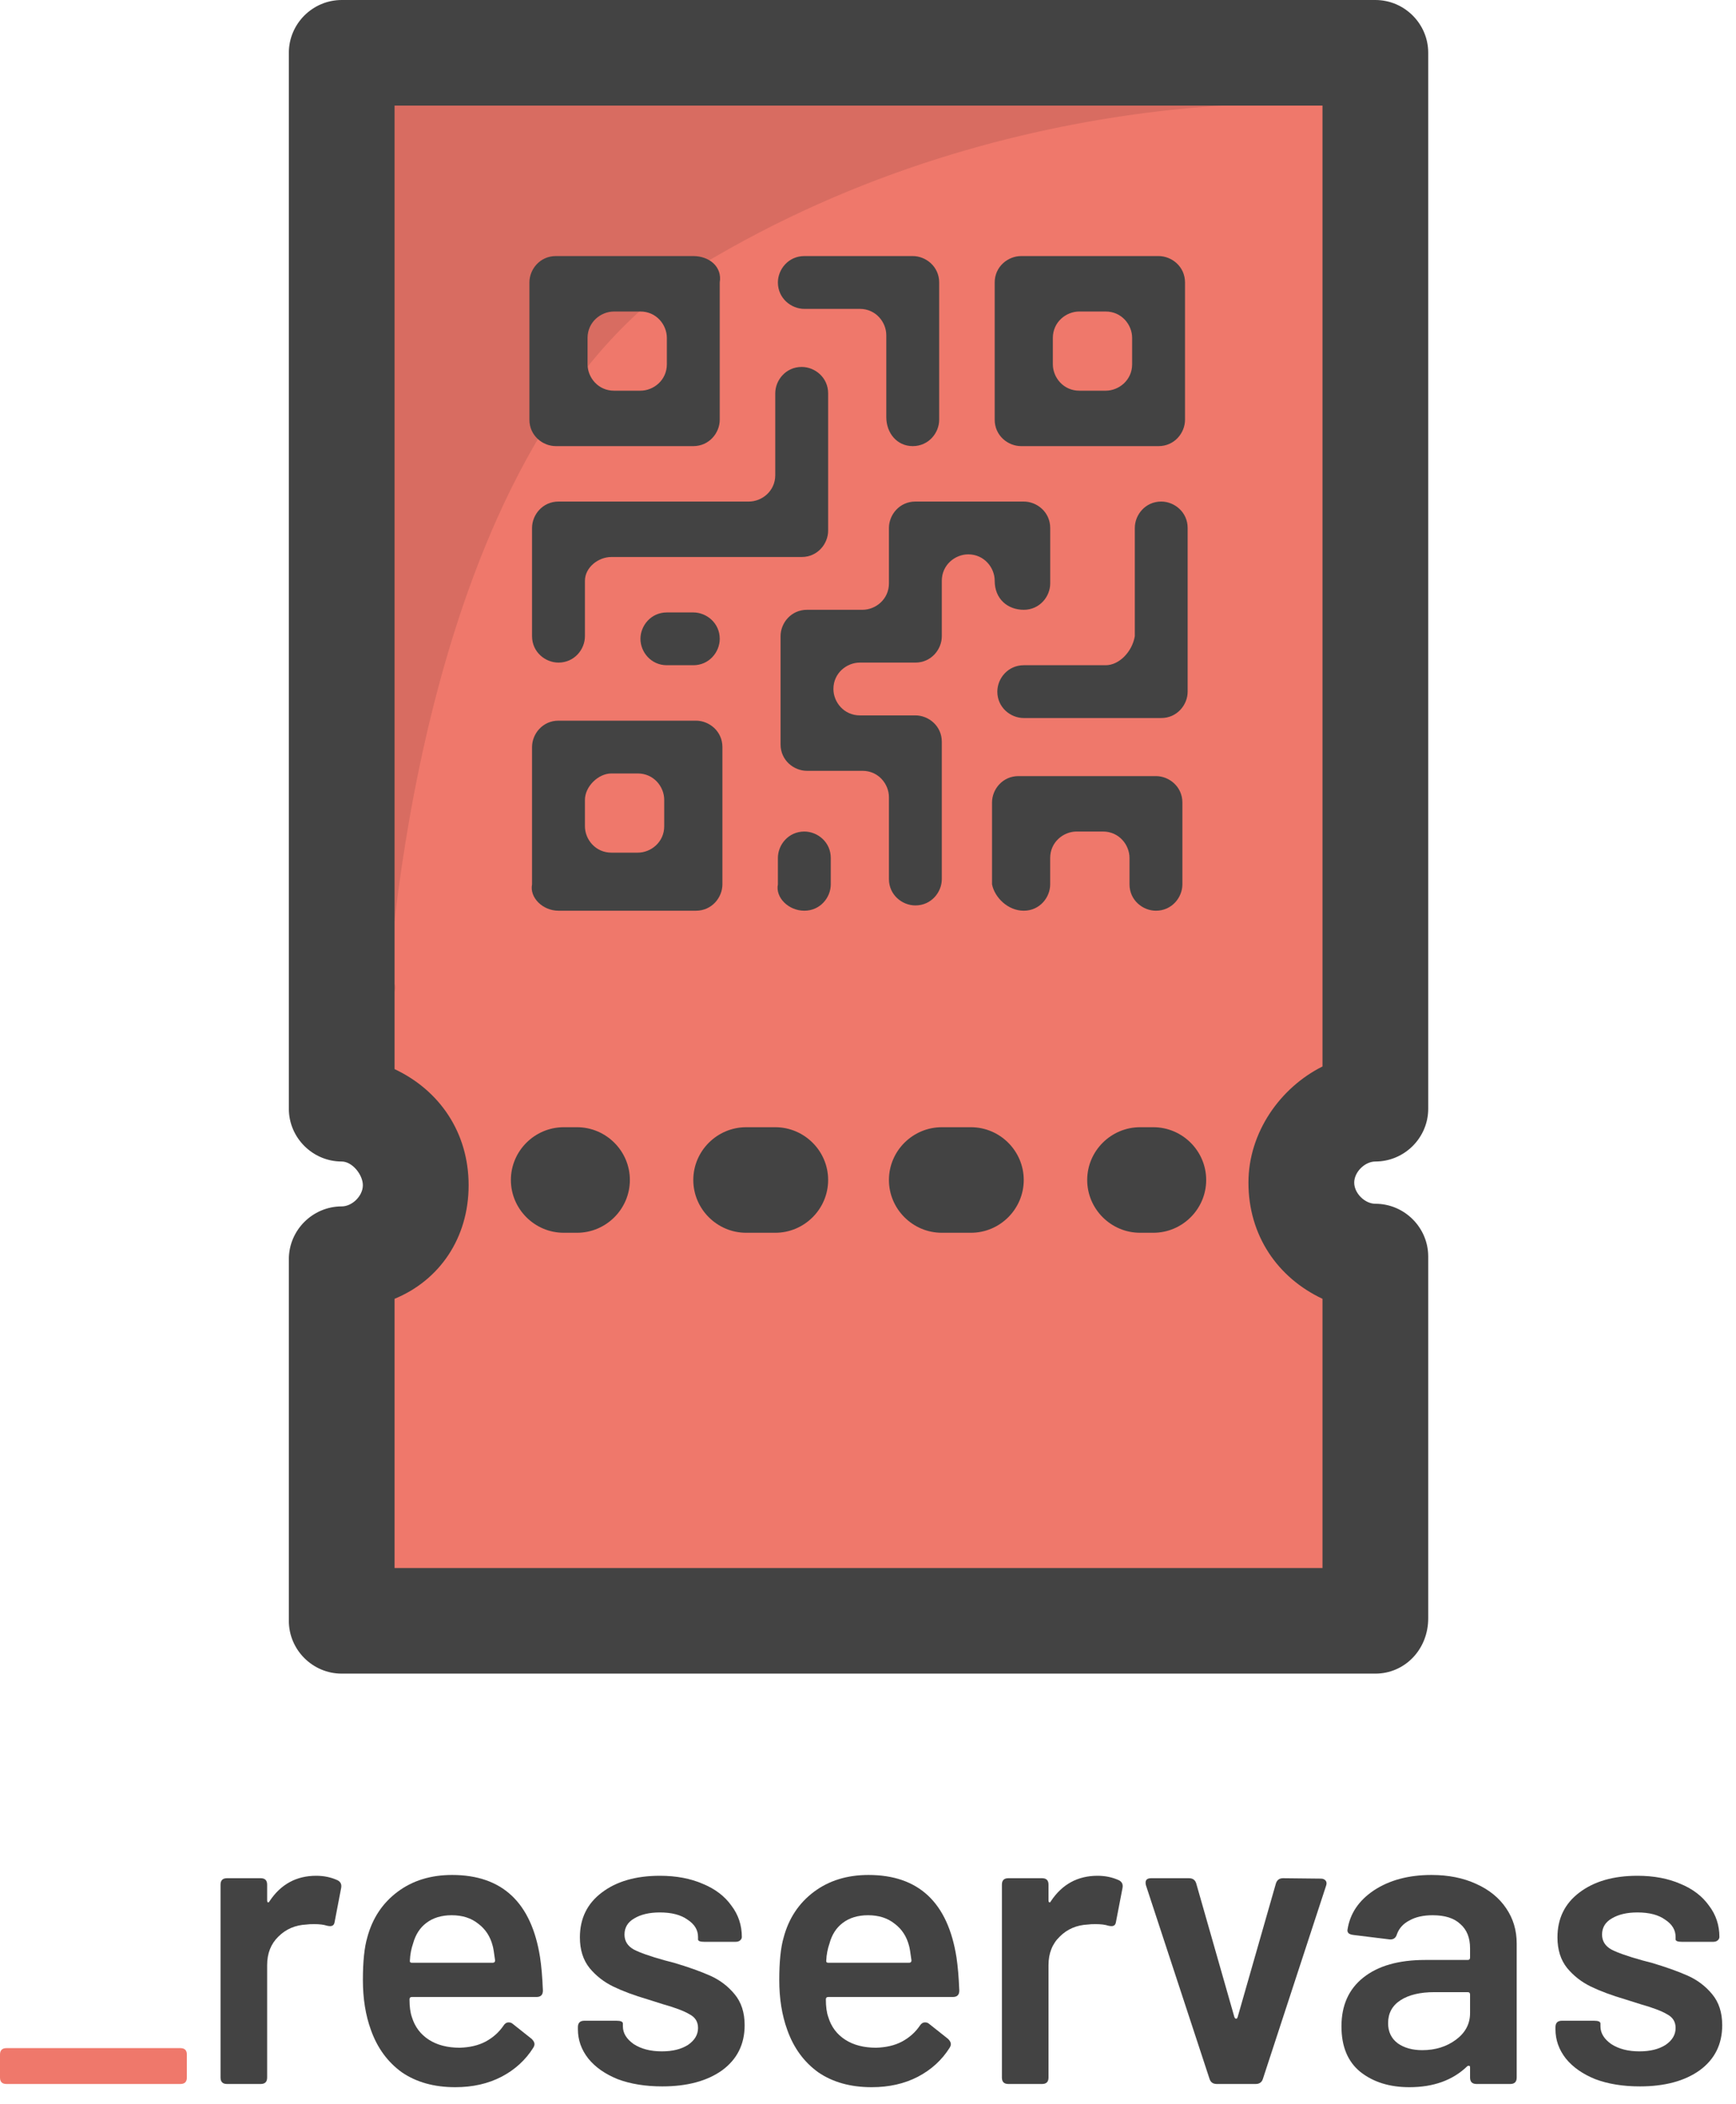
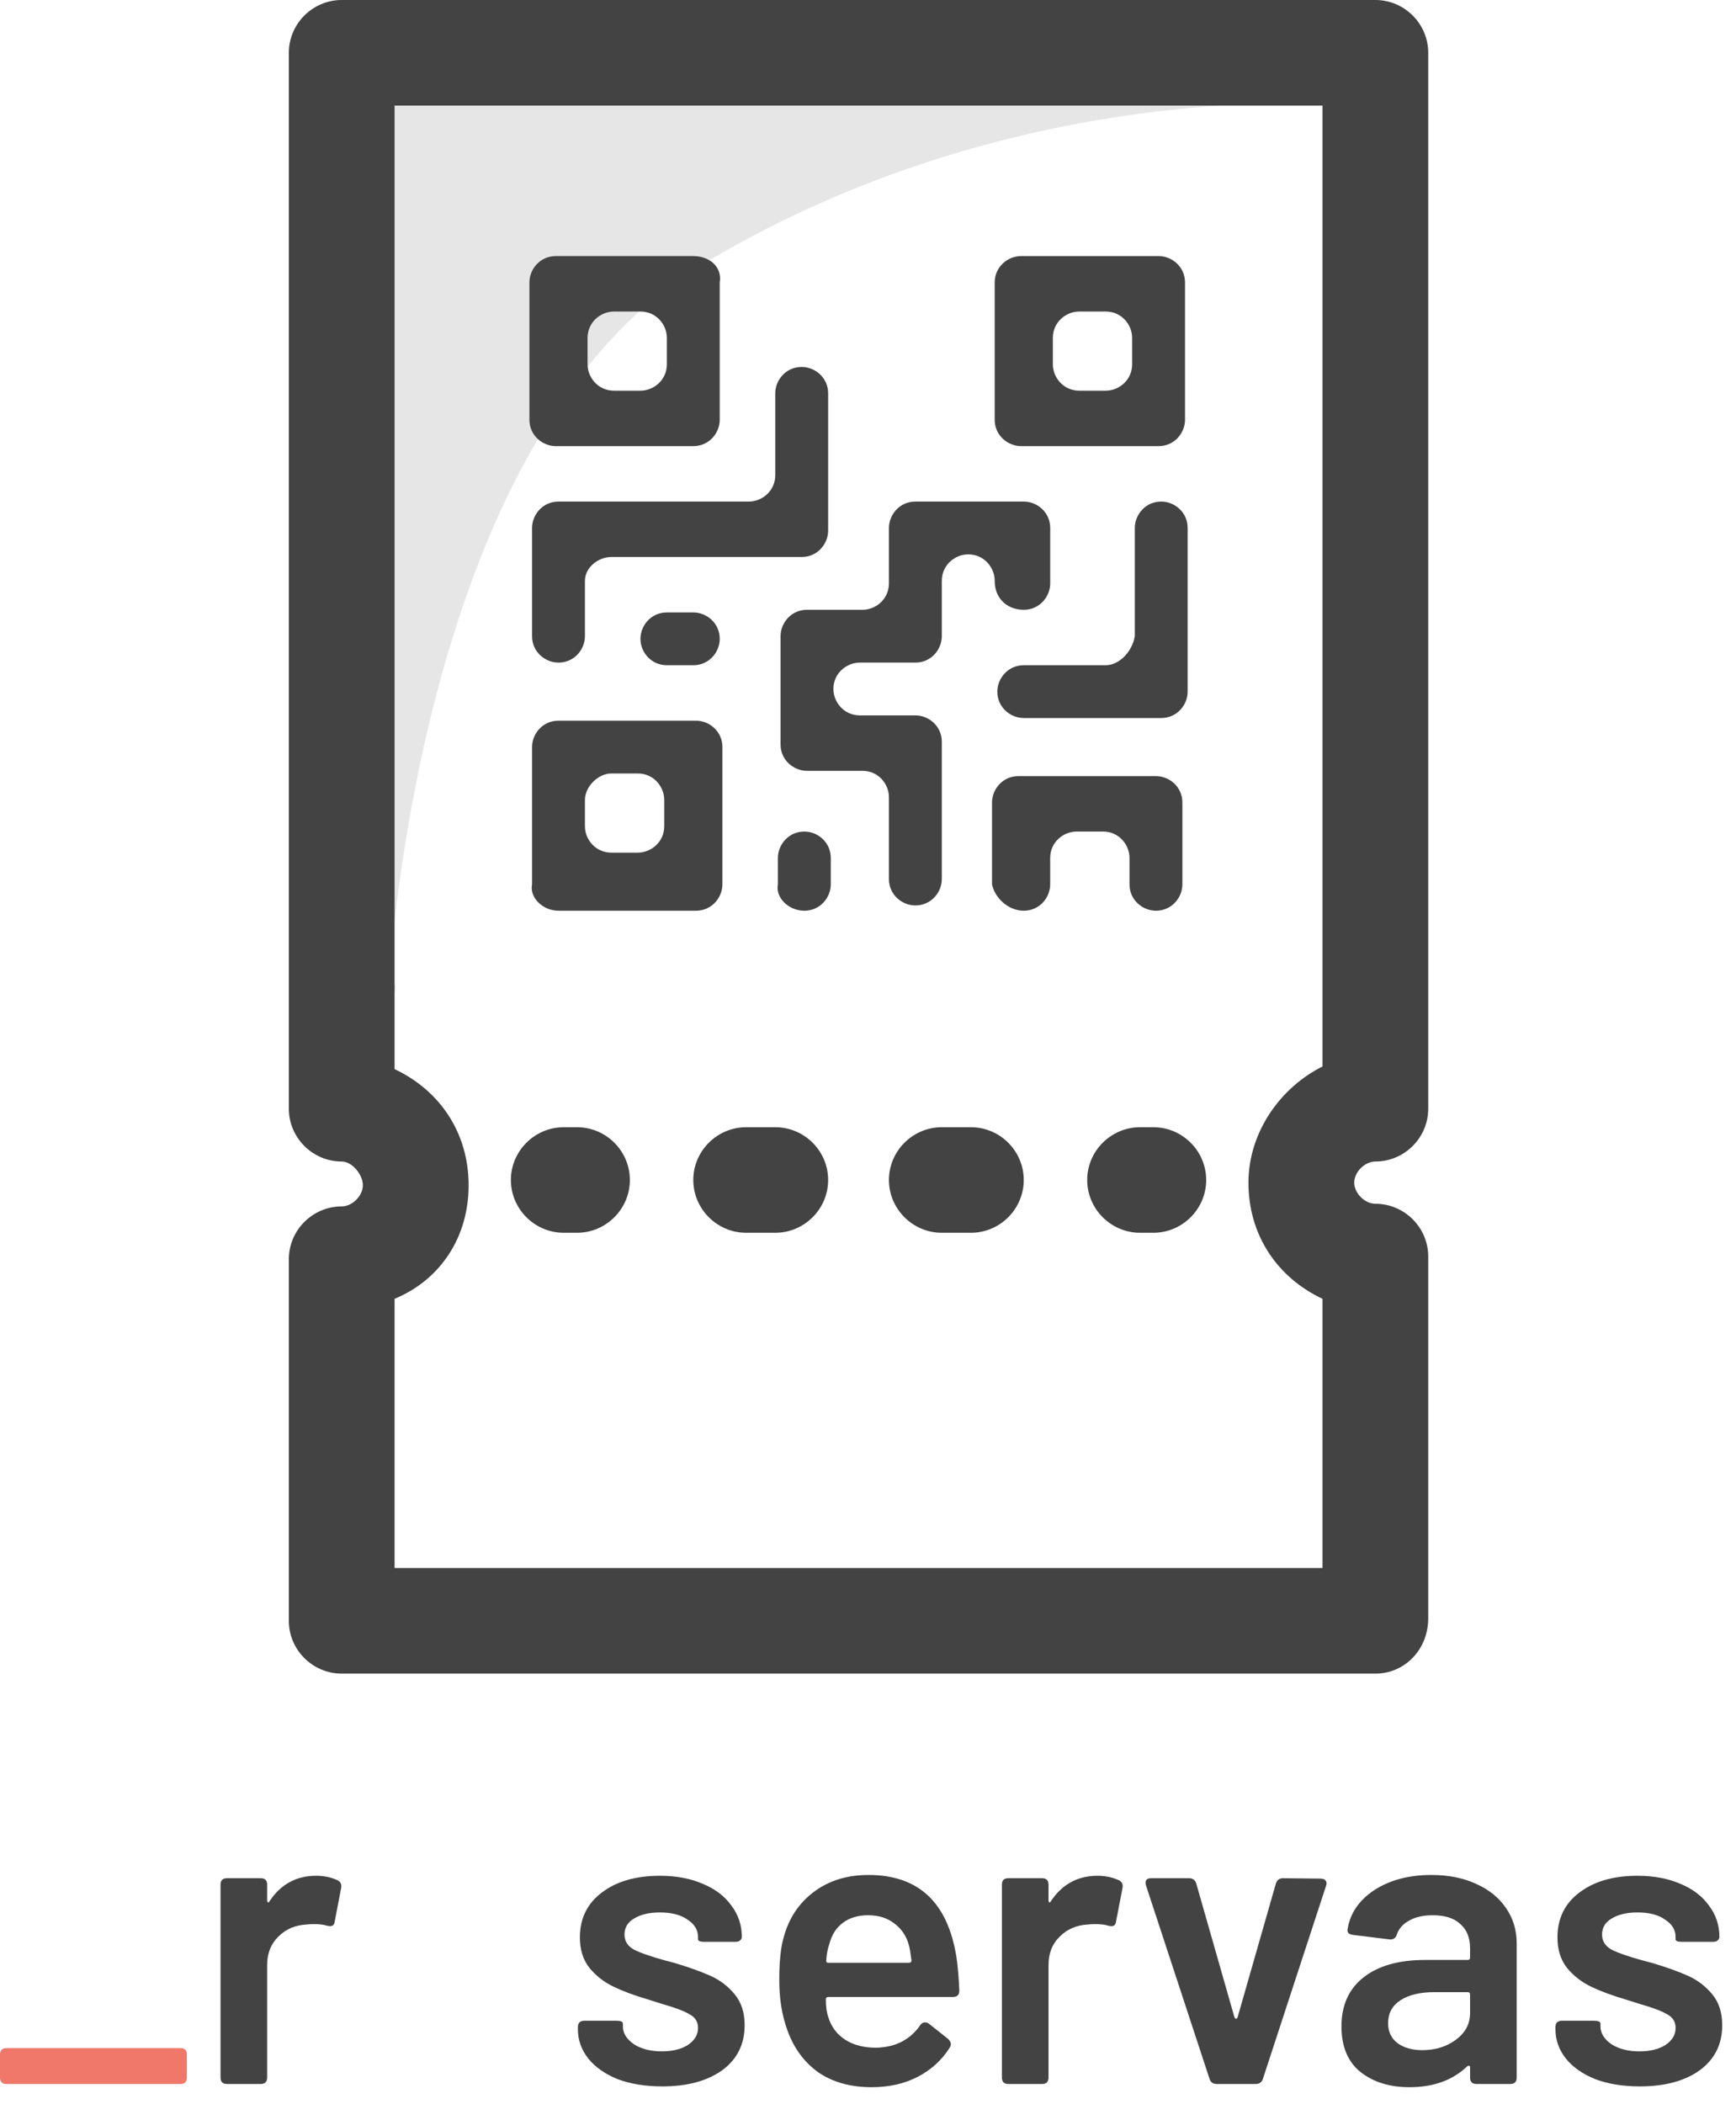
<svg xmlns="http://www.w3.org/2000/svg" width="52" height="63" viewBox="0 0 52 63" fill="none">
  <path d="M9.471 56.169C9.704 56.169 9.916 56.214 10.109 56.302C10.205 56.35 10.241 56.431 10.217 56.543L10.025 57.544C10.017 57.608 9.992 57.649 9.952 57.665C9.92 57.681 9.868 57.681 9.796 57.665C9.7 57.633 9.571 57.617 9.411 57.617C9.314 57.617 9.238 57.62 9.182 57.629C8.845 57.645 8.564 57.765 8.339 57.99C8.115 58.207 8.002 58.493 8.002 58.846V62.211C8.002 62.339 7.938 62.404 7.81 62.404H6.799C6.67 62.404 6.606 62.339 6.606 62.211V56.435C6.606 56.306 6.67 56.242 6.799 56.242H7.81C7.938 56.242 8.002 56.306 8.002 56.435V56.905C8.002 56.937 8.01 56.957 8.026 56.965C8.042 56.973 8.058 56.961 8.075 56.929C8.412 56.423 8.877 56.169 9.471 56.169Z" fill="#434343" />
-   <path d="M13.771 61.318C14.068 61.31 14.324 61.25 14.541 61.137C14.766 61.017 14.946 60.856 15.083 60.655C15.123 60.591 15.175 60.559 15.239 60.559C15.279 60.559 15.316 60.571 15.348 60.595L15.925 61.053C15.982 61.109 16.01 61.161 16.01 61.21C16.01 61.242 15.998 61.278 15.974 61.318C15.741 61.688 15.424 61.977 15.023 62.187C14.621 62.395 14.16 62.5 13.638 62.5C13.004 62.5 12.471 62.351 12.037 62.054C11.612 61.748 11.303 61.326 11.111 60.788C10.95 60.346 10.87 59.847 10.87 59.292C10.87 58.738 10.914 58.312 11.002 58.014C11.155 57.444 11.456 56.989 11.905 56.652C12.354 56.314 12.9 56.145 13.542 56.145C15.043 56.145 15.921 56.969 16.178 58.617C16.218 58.883 16.246 59.212 16.262 59.606C16.262 59.735 16.198 59.799 16.07 59.799H12.338C12.29 59.799 12.266 59.823 12.266 59.871C12.266 60.088 12.29 60.265 12.338 60.402C12.427 60.691 12.595 60.916 12.844 61.077C13.093 61.238 13.402 61.318 13.771 61.318ZM13.53 57.351C13.225 57.351 12.972 57.428 12.772 57.58C12.579 57.725 12.447 57.93 12.374 58.195C12.318 58.356 12.286 58.525 12.278 58.702C12.27 58.75 12.29 58.774 12.338 58.774H14.758C14.806 58.774 14.83 58.75 14.83 58.702C14.798 58.461 14.774 58.316 14.758 58.268C14.686 57.986 14.541 57.765 14.324 57.604C14.116 57.436 13.851 57.351 13.53 57.351Z" fill="#434343" />
  <path d="M19.837 62.476C19.332 62.476 18.887 62.404 18.501 62.259C18.124 62.106 17.831 61.901 17.623 61.644C17.414 61.379 17.31 61.085 17.31 60.764V60.703C17.31 60.575 17.374 60.51 17.502 60.51H18.465C18.594 60.51 18.658 60.538 18.658 60.595V60.679C18.658 60.88 18.766 61.057 18.983 61.21C19.207 61.355 19.488 61.427 19.825 61.427C20.146 61.427 20.407 61.362 20.608 61.234C20.808 61.097 20.909 60.928 20.909 60.727C20.909 60.543 20.825 60.406 20.656 60.318C20.495 60.221 20.231 60.12 19.861 60.016L19.404 59.871C18.995 59.751 18.65 59.622 18.369 59.486C18.088 59.349 17.851 59.164 17.659 58.931C17.466 58.69 17.37 58.384 17.37 58.014C17.37 57.452 17.587 57.005 18.02 56.676C18.461 56.338 19.043 56.169 19.765 56.169C20.255 56.169 20.684 56.25 21.053 56.411C21.422 56.563 21.707 56.78 21.908 57.062C22.116 57.335 22.221 57.649 22.221 58.002C22.221 58.042 22.201 58.079 22.161 58.111C22.129 58.135 22.084 58.147 22.028 58.147H21.101C20.973 58.147 20.909 58.123 20.909 58.075V58.002C20.909 57.793 20.805 57.62 20.596 57.484C20.395 57.339 20.118 57.267 19.765 57.267C19.452 57.267 19.195 57.327 18.995 57.448C18.802 57.56 18.706 57.721 18.706 57.93C18.706 58.123 18.798 58.272 18.983 58.376C19.167 58.473 19.476 58.581 19.91 58.702L20.186 58.774C20.62 58.903 20.981 59.031 21.27 59.16C21.559 59.288 21.804 59.473 22.004 59.715C22.205 59.956 22.305 60.265 22.305 60.643C22.305 61.214 22.08 61.664 21.631 61.994C21.182 62.315 20.584 62.476 19.837 62.476Z" fill="#434343" />
  <path d="M26.243 61.318C26.54 61.31 26.797 61.25 27.013 61.137C27.238 61.017 27.419 60.856 27.555 60.655C27.595 60.591 27.647 60.559 27.712 60.559C27.752 60.559 27.788 60.571 27.82 60.595L28.398 61.053C28.454 61.109 28.482 61.161 28.482 61.21C28.482 61.242 28.47 61.278 28.446 61.318C28.213 61.688 27.896 61.977 27.495 62.187C27.094 62.395 26.632 62.5 26.111 62.5C25.477 62.5 24.943 62.351 24.51 62.054C24.084 61.748 23.775 61.326 23.583 60.788C23.422 60.346 23.342 59.847 23.342 59.292C23.342 58.738 23.386 58.312 23.474 58.014C23.627 57.444 23.928 56.989 24.377 56.652C24.827 56.314 25.372 56.145 26.014 56.145C27.515 56.145 28.394 56.969 28.651 58.617C28.691 58.883 28.719 59.212 28.735 59.606C28.735 59.735 28.671 59.799 28.542 59.799H24.811C24.762 59.799 24.738 59.823 24.738 59.871C24.738 60.088 24.762 60.265 24.811 60.402C24.899 60.691 25.067 60.916 25.316 61.077C25.565 61.238 25.874 61.318 26.243 61.318ZM26.002 57.351C25.697 57.351 25.445 57.428 25.244 57.58C25.051 57.725 24.919 57.93 24.847 58.195C24.791 58.356 24.758 58.525 24.75 58.702C24.742 58.75 24.762 58.774 24.811 58.774H27.23C27.278 58.774 27.302 58.75 27.302 58.702C27.27 58.461 27.246 58.316 27.23 58.268C27.158 57.986 27.013 57.765 26.797 57.604C26.588 57.436 26.323 57.351 26.002 57.351Z" fill="#434343" />
  <path d="M32.876 56.169C33.108 56.169 33.321 56.214 33.514 56.302C33.61 56.35 33.646 56.431 33.622 56.543L33.429 57.544C33.421 57.608 33.397 57.649 33.357 57.665C33.325 57.681 33.273 57.681 33.2 57.665C33.104 57.633 32.976 57.617 32.815 57.617C32.719 57.617 32.643 57.62 32.587 57.629C32.25 57.645 31.969 57.765 31.744 57.99C31.519 58.207 31.407 58.493 31.407 58.846V62.211C31.407 62.339 31.343 62.404 31.214 62.404H30.203C30.075 62.404 30.011 62.339 30.011 62.211V56.435C30.011 56.306 30.075 56.242 30.203 56.242H31.214C31.343 56.242 31.407 56.306 31.407 56.435V56.905C31.407 56.937 31.415 56.957 31.431 56.965C31.447 56.973 31.463 56.961 31.479 56.929C31.816 56.423 32.282 56.169 32.876 56.169Z" fill="#434343" />
  <path d="M36.446 62.404C36.333 62.404 36.261 62.351 36.229 62.247L34.327 56.459C34.319 56.435 34.315 56.407 34.315 56.374C34.315 56.286 34.371 56.242 34.483 56.242H35.615C35.727 56.242 35.8 56.294 35.832 56.399L36.975 60.402C36.991 60.434 37.007 60.45 37.023 60.45C37.047 60.45 37.063 60.434 37.072 60.402L38.215 56.411C38.247 56.298 38.319 56.242 38.432 56.242L39.563 56.254C39.627 56.254 39.675 56.274 39.708 56.314C39.74 56.354 39.744 56.407 39.72 56.471L37.83 62.247C37.798 62.351 37.725 62.404 37.613 62.404H36.446Z" fill="#434343" />
  <path d="M42.879 56.145C43.384 56.145 43.83 56.234 44.215 56.411C44.608 56.587 44.909 56.833 45.118 57.146C45.326 57.452 45.431 57.801 45.431 58.195V62.211C45.431 62.339 45.367 62.404 45.238 62.404H44.227C44.099 62.404 44.034 62.339 44.034 62.211V61.909C44.034 61.877 44.026 61.861 44.01 61.861C43.994 61.853 43.974 61.857 43.95 61.873C43.517 62.291 42.939 62.5 42.217 62.5C41.623 62.5 41.133 62.347 40.748 62.042C40.371 61.736 40.182 61.282 40.182 60.679C40.182 60.052 40.399 59.566 40.833 59.22C41.274 58.867 41.892 58.69 42.686 58.69H43.962C44.01 58.69 44.034 58.666 44.034 58.617V58.34C44.034 58.026 43.938 57.785 43.745 57.617C43.561 57.44 43.284 57.351 42.915 57.351C42.634 57.351 42.401 57.403 42.217 57.508C42.032 57.604 41.908 57.741 41.844 57.918C41.812 58.031 41.739 58.083 41.627 58.075L40.544 57.942C40.479 57.934 40.431 57.918 40.399 57.894C40.367 57.862 40.355 57.825 40.363 57.785C40.435 57.303 40.7 56.909 41.157 56.604C41.623 56.298 42.197 56.145 42.879 56.145ZM42.602 61.391C42.995 61.391 43.332 61.286 43.613 61.077C43.894 60.868 44.034 60.603 44.034 60.281V59.727C44.034 59.678 44.01 59.654 43.962 59.654H42.963C42.538 59.654 42.201 59.735 41.952 59.895C41.703 60.056 41.579 60.285 41.579 60.583C41.579 60.84 41.675 61.041 41.868 61.186C42.06 61.322 42.305 61.391 42.602 61.391Z" fill="#434343" />
  <path d="M49.12 62.476C48.614 62.476 48.169 62.404 47.784 62.259C47.406 62.106 47.114 61.901 46.905 61.644C46.696 61.379 46.592 61.085 46.592 60.764V60.703C46.592 60.575 46.656 60.51 46.785 60.51H47.748C47.876 60.51 47.94 60.538 47.94 60.595V60.679C47.94 60.88 48.048 61.057 48.265 61.21C48.49 61.355 48.771 61.427 49.108 61.427C49.429 61.427 49.69 61.362 49.89 61.234C50.091 61.097 50.191 60.928 50.191 60.727C50.191 60.543 50.107 60.406 49.938 60.318C49.778 60.221 49.513 60.12 49.144 60.016L48.686 59.871C48.277 59.751 47.932 59.622 47.651 59.486C47.37 59.349 47.134 59.164 46.941 58.931C46.748 58.69 46.652 58.384 46.652 58.014C46.652 57.452 46.869 57.005 47.302 56.676C47.743 56.338 48.325 56.169 49.047 56.169C49.537 56.169 49.966 56.25 50.336 56.411C50.705 56.563 50.989 56.78 51.19 57.062C51.399 57.335 51.503 57.649 51.503 58.002C51.503 58.042 51.483 58.079 51.443 58.111C51.411 58.135 51.367 58.147 51.31 58.147H50.384C50.255 58.147 50.191 58.123 50.191 58.075V58.002C50.191 57.793 50.087 57.62 49.878 57.484C49.678 57.339 49.401 57.267 49.047 57.267C48.734 57.267 48.478 57.327 48.277 57.448C48.084 57.56 47.988 57.721 47.988 57.93C47.988 58.123 48.081 58.272 48.265 58.376C48.45 58.473 48.759 58.581 49.192 58.702L49.469 58.774C49.902 58.903 50.263 59.031 50.552 59.16C50.841 59.288 51.086 59.473 51.286 59.715C51.487 59.956 51.587 60.265 51.587 60.643C51.587 61.214 51.363 61.664 50.913 61.994C50.464 62.315 49.866 62.476 49.12 62.476Z" fill="#434343" />
  <path d="M0.193 62.404C0.064 62.404 0 62.339 0 62.211V61.523C0 61.395 0.064 61.33 0.193 61.33H5.405C5.533 61.33 5.597 61.395 5.597 61.523V62.211C5.597 62.339 5.533 62.404 5.405 62.404H0.193Z" fill="#EF786B" />
-   <path d="M38.03 35.334C38.03 33.595 39.455 32.172 41.197 32.172V1.66L10.236 1.581V32.093C11.978 32.093 13.403 33.516 13.403 35.255C13.403 36.994 11.978 38.417 10.236 38.417V48.456H41.197V38.417C39.455 38.496 38.03 37.074 38.03 35.334Z" fill="#EF786B" />
  <path d="M17.283 36.915H16.887C16.016 36.915 15.303 36.204 15.303 35.334C15.303 34.465 16.016 33.754 16.887 33.754H17.283C18.154 33.754 18.867 34.465 18.867 35.334C18.867 36.204 18.154 36.915 17.283 36.915Z" fill="#434343" />
  <path d="M29.082 36.915H28.211C27.34 36.915 26.627 36.204 26.627 35.334C26.627 34.465 27.34 33.754 28.211 33.754H29.082C29.953 33.754 30.665 34.465 30.665 35.334C30.665 36.204 29.953 36.915 29.082 36.915ZM23.222 36.915H22.351C21.48 36.915 20.767 36.204 20.767 35.334C20.767 34.465 21.48 33.754 22.351 33.754H23.222C24.093 33.754 24.806 34.465 24.806 35.334C24.806 36.204 24.093 36.915 23.222 36.915Z" fill="#434343" />
  <path d="M34.546 36.915H34.15C33.279 36.915 32.566 36.204 32.566 35.334C32.566 34.465 33.279 33.754 34.15 33.754H34.546C35.417 33.754 36.13 34.465 36.13 35.334C36.13 36.204 35.417 36.915 34.546 36.915Z" fill="#434343" />
  <path d="M40.485 3.162C40.485 3.162 30.587 2.134 20.926 7.984C12.611 13.122 11.74 28.457 11.582 29.959C11.582 29.959 12.453 29.327 11.027 29.169L9.919 1.502L40.485 3.162Z" fill="black" fill-opacity="0.1" />
  <path d="M20.767 7.668H16.649C16.174 7.668 15.858 8.063 15.858 8.458V12.569C15.858 13.043 16.254 13.359 16.649 13.359H20.767C21.242 13.359 21.559 12.964 21.559 12.569V8.458C21.638 7.984 21.242 7.668 20.767 7.668ZM19.183 11.699H18.392C17.916 11.699 17.6 11.304 17.6 10.909V10.118C17.6 9.644 17.996 9.328 18.392 9.328H19.183C19.659 9.328 19.975 9.723 19.975 10.118V10.909C19.975 11.383 19.579 11.699 19.183 11.699Z" fill="#434343" />
  <path d="M16.729 27.271H20.847C21.322 27.271 21.639 26.876 21.639 26.481V22.37C21.639 21.896 21.243 21.58 20.847 21.58H16.729C16.254 21.58 15.937 21.975 15.937 22.37V26.481C15.858 26.876 16.254 27.271 16.729 27.271ZM18.313 23.161H19.105C19.58 23.161 19.896 23.556 19.896 23.951V24.742C19.896 25.216 19.5 25.532 19.105 25.532H18.313C17.838 25.532 17.521 25.137 17.521 24.742V23.951C17.521 23.556 17.917 23.161 18.313 23.161Z" fill="#434343" />
  <path d="M29.795 8.458V12.569C29.795 13.043 30.191 13.359 30.587 13.359H34.704C35.179 13.359 35.496 12.964 35.496 12.569V8.458C35.496 7.984 35.1 7.668 34.704 7.668H30.587C30.191 7.668 29.795 7.984 29.795 8.458ZM33.12 11.699H32.329C31.854 11.699 31.537 11.304 31.537 10.909V10.118C31.537 9.644 31.933 9.328 32.329 9.328H33.12C33.596 9.328 33.912 9.723 33.912 10.118V10.909C33.912 11.383 33.516 11.699 33.12 11.699Z" fill="#434343" />
  <path d="M33.12 19.92H30.666C30.191 19.92 29.874 20.315 29.874 20.711C29.874 21.185 30.27 21.501 30.666 21.501H34.783C35.258 21.501 35.575 21.106 35.575 20.711V15.81C35.575 15.335 35.179 15.019 34.783 15.019C34.308 15.019 33.992 15.414 33.992 15.81V19.05C33.912 19.525 33.516 19.92 33.12 19.92Z" fill="#434343" />
  <path d="M30.666 27.271C31.141 27.271 31.457 26.876 31.457 26.481V25.691C31.457 25.216 31.853 24.9 32.249 24.9H33.041C33.516 24.9 33.833 25.295 33.833 25.691V26.481C33.833 26.955 34.229 27.271 34.625 27.271C35.1 27.271 35.417 26.876 35.417 26.481V24.03C35.417 23.556 35.021 23.24 34.625 23.24H30.507C30.032 23.24 29.715 23.635 29.715 24.03V26.481C29.794 26.876 30.19 27.271 30.666 27.271Z" fill="#434343" />
-   <path d="M27.34 13.359C27.815 13.359 28.132 12.964 28.132 12.569V8.458C28.132 7.984 27.736 7.668 27.34 7.668H24.093C23.618 7.668 23.301 8.063 23.301 8.458C23.301 8.932 23.697 9.249 24.093 9.249H25.756C26.231 9.249 26.548 9.644 26.548 10.039V12.49C26.548 12.964 26.865 13.359 27.34 13.359Z" fill="#434343" />
  <path d="M30.666 18.26C31.141 18.26 31.458 17.865 31.458 17.47V15.81C31.458 15.335 31.062 15.019 30.666 15.019H27.419C26.944 15.019 26.627 15.414 26.627 15.81V17.47C26.627 17.944 26.231 18.26 25.835 18.26H24.172C23.697 18.26 23.381 18.655 23.381 19.05V22.291C23.381 22.766 23.776 23.082 24.172 23.082H25.835C26.311 23.082 26.627 23.477 26.627 23.872V26.323C26.627 26.797 27.023 27.113 27.419 27.113C27.894 27.113 28.211 26.718 28.211 26.323V22.212C28.211 21.738 27.815 21.422 27.419 21.422H25.756C25.281 21.422 24.964 21.027 24.964 20.631C24.964 20.157 25.36 19.841 25.756 19.841H27.419C27.894 19.841 28.211 19.446 28.211 19.05V17.39C28.211 16.916 28.607 16.6 29.003 16.6C29.478 16.6 29.795 16.995 29.795 17.39C29.795 17.944 30.191 18.26 30.666 18.26Z" fill="#434343" />
  <path d="M24.093 27.271C24.568 27.271 24.885 26.876 24.885 26.481V25.691C24.885 25.216 24.489 24.9 24.093 24.9C23.618 24.9 23.301 25.295 23.301 25.691V26.481C23.222 26.876 23.618 27.271 24.093 27.271Z" fill="#434343" />
  <path d="M19.976 19.92H20.767C21.242 19.92 21.559 19.525 21.559 19.13C21.559 18.655 21.163 18.339 20.767 18.339H19.976C19.5 18.339 19.184 18.734 19.184 19.13C19.184 19.525 19.5 19.92 19.976 19.92Z" fill="#434343" />
  <path d="M18.313 16.679H24.014C24.489 16.679 24.806 16.284 24.806 15.889V11.778C24.806 11.304 24.41 10.988 24.014 10.988C23.539 10.988 23.222 11.383 23.222 11.778V14.229C23.222 14.703 22.826 15.019 22.43 15.019H16.729C16.254 15.019 15.937 15.414 15.937 15.81V19.051C15.937 19.525 16.333 19.841 16.729 19.841C17.204 19.841 17.521 19.446 17.521 19.051V17.391C17.521 16.995 17.917 16.679 18.313 16.679Z" fill="#434343" />
  <path d="M41.197 50.116H10.236C9.365 50.116 8.652 49.405 8.652 48.535V37.706C8.652 36.836 9.365 36.125 10.236 36.125C10.552 36.125 10.869 35.809 10.869 35.492C10.869 35.176 10.552 34.781 10.236 34.781C9.365 34.781 8.652 34.07 8.652 33.2V1.581C8.652 0.711 9.365 0 10.236 0H41.197C42.068 0 42.781 0.711 42.781 1.581V33.2C42.781 34.07 42.068 34.781 41.197 34.781C40.881 34.781 40.564 35.097 40.564 35.413C40.564 35.73 40.881 36.046 41.197 36.046C42.068 36.046 42.781 36.757 42.781 37.627V48.456C42.781 49.405 42.068 50.116 41.197 50.116ZM11.819 46.954H39.614V38.892C38.267 38.259 37.396 36.994 37.396 35.413C37.396 33.911 38.347 32.568 39.614 31.935V3.162H11.819V32.014C13.165 32.647 14.037 33.911 14.037 35.492C14.037 37.074 13.165 38.338 11.819 38.892V46.954Z" fill="#434343" />
</svg>